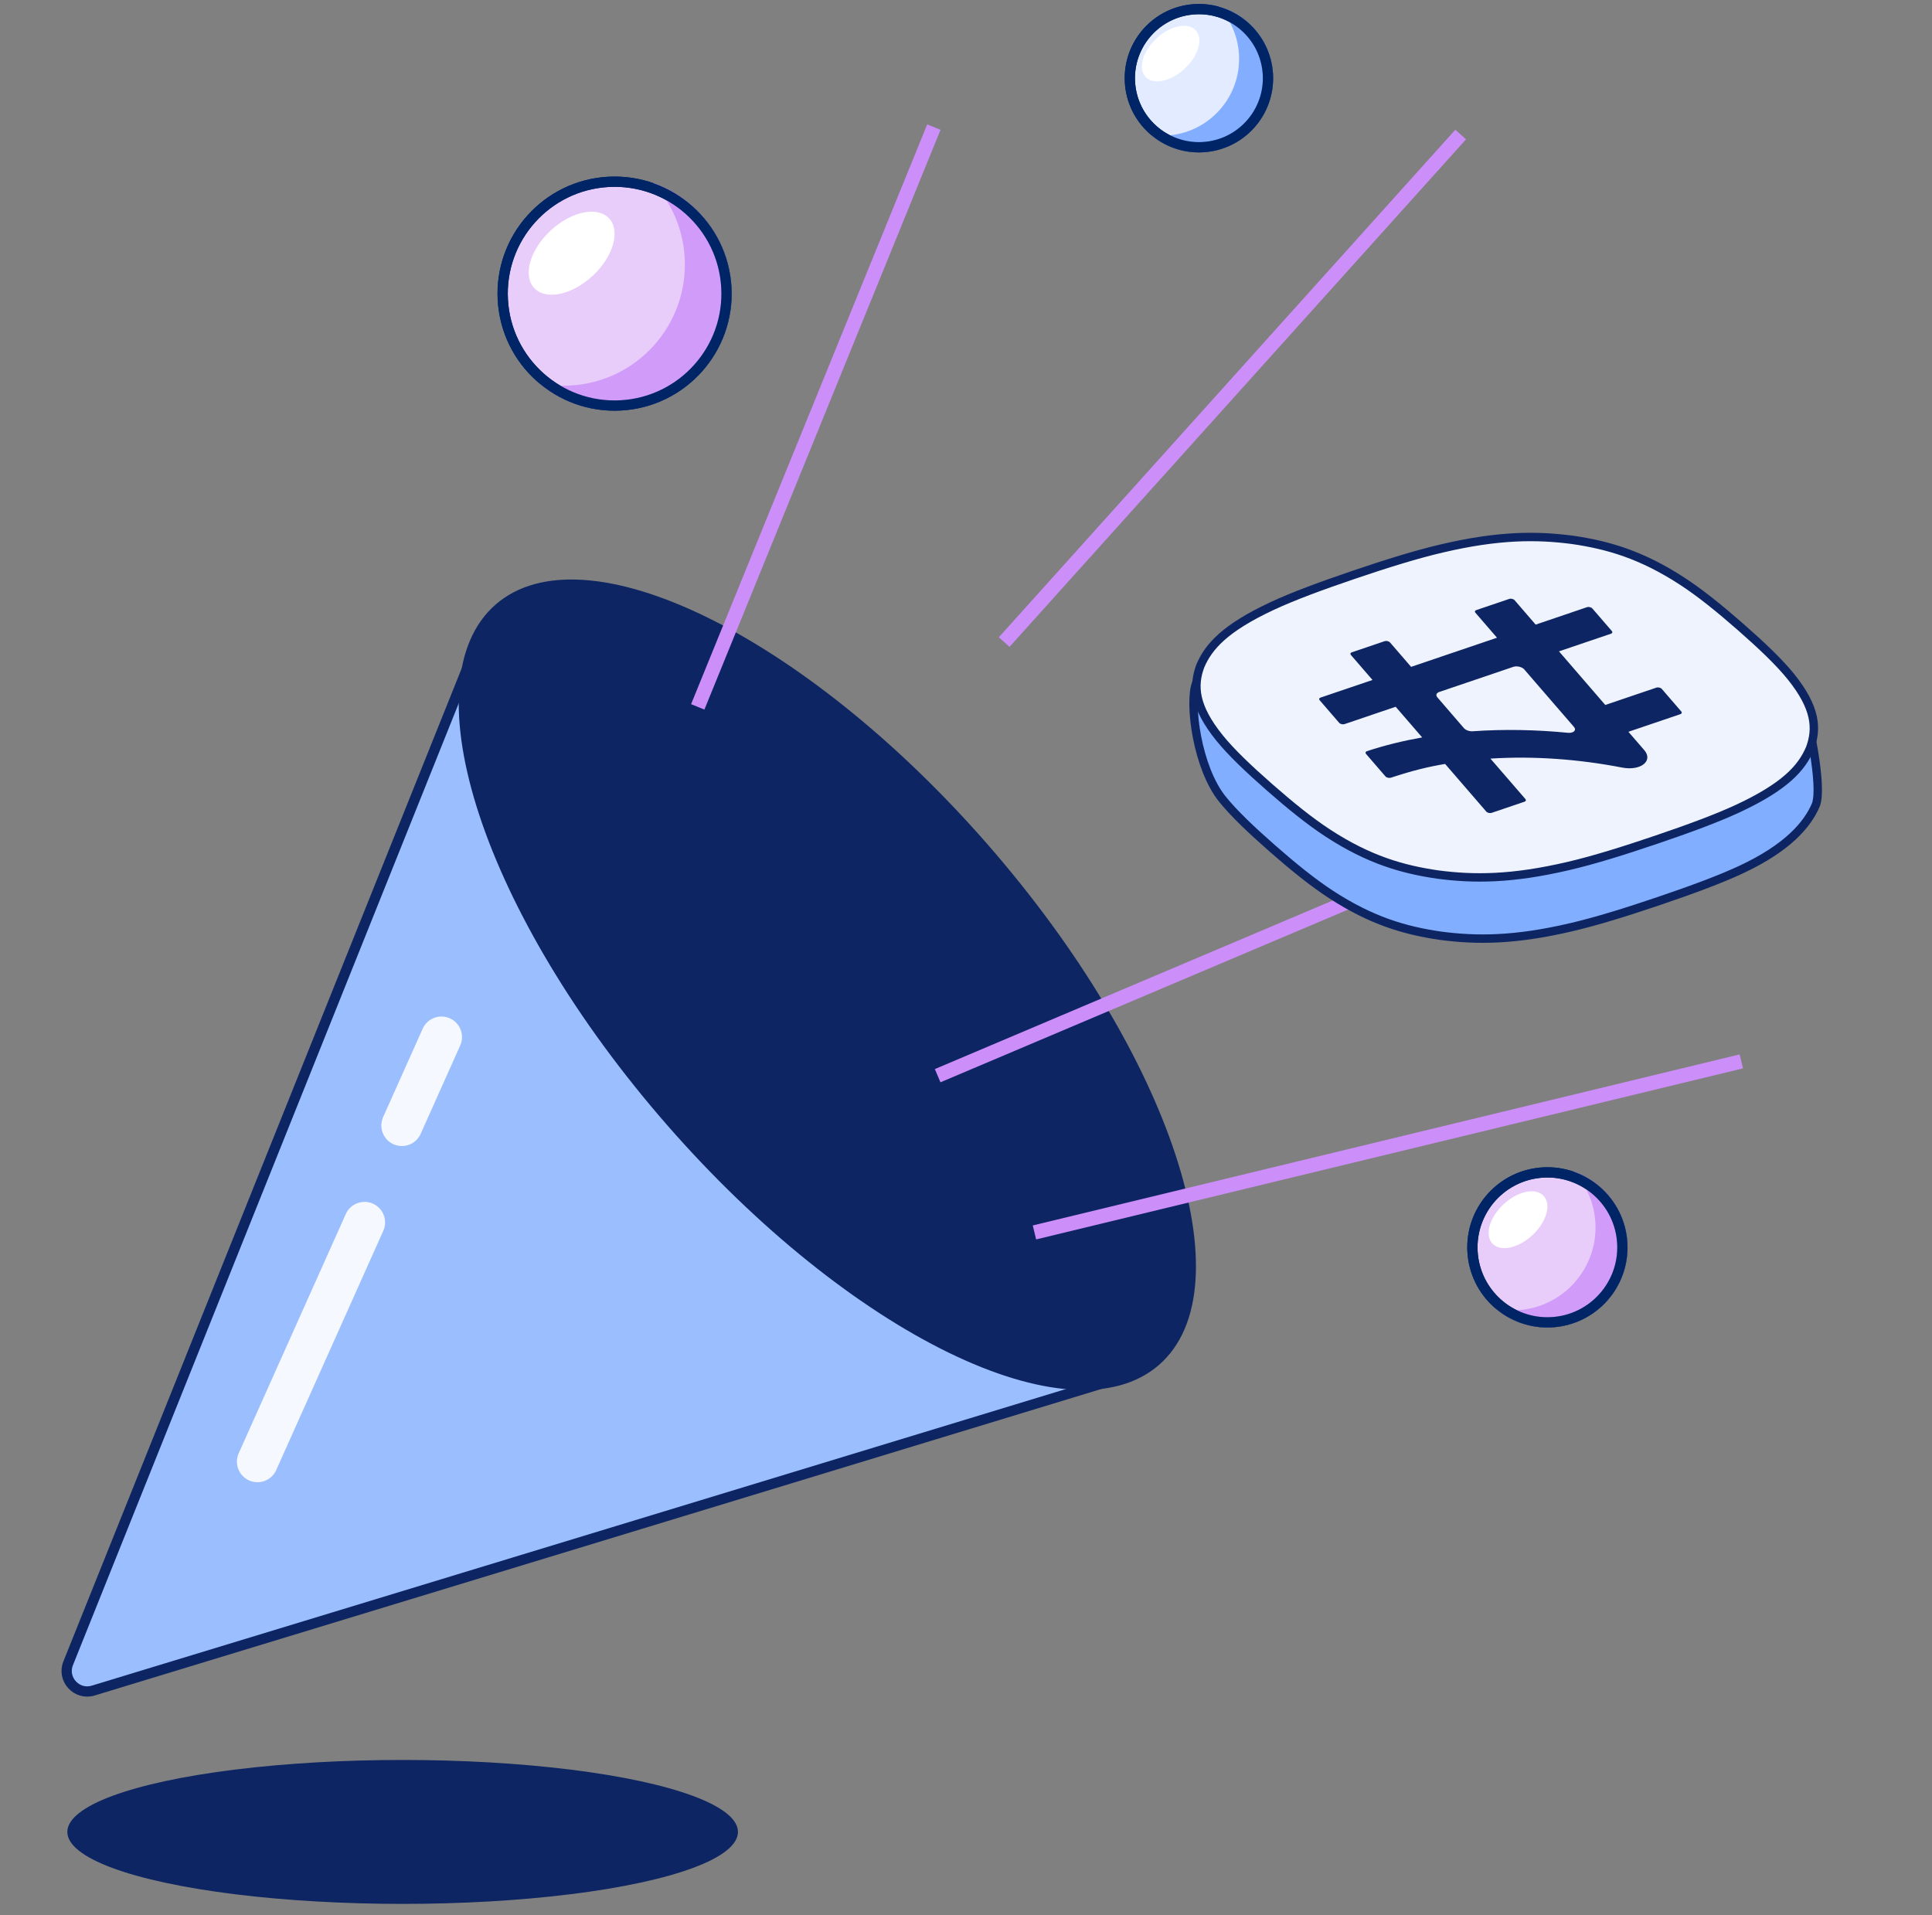
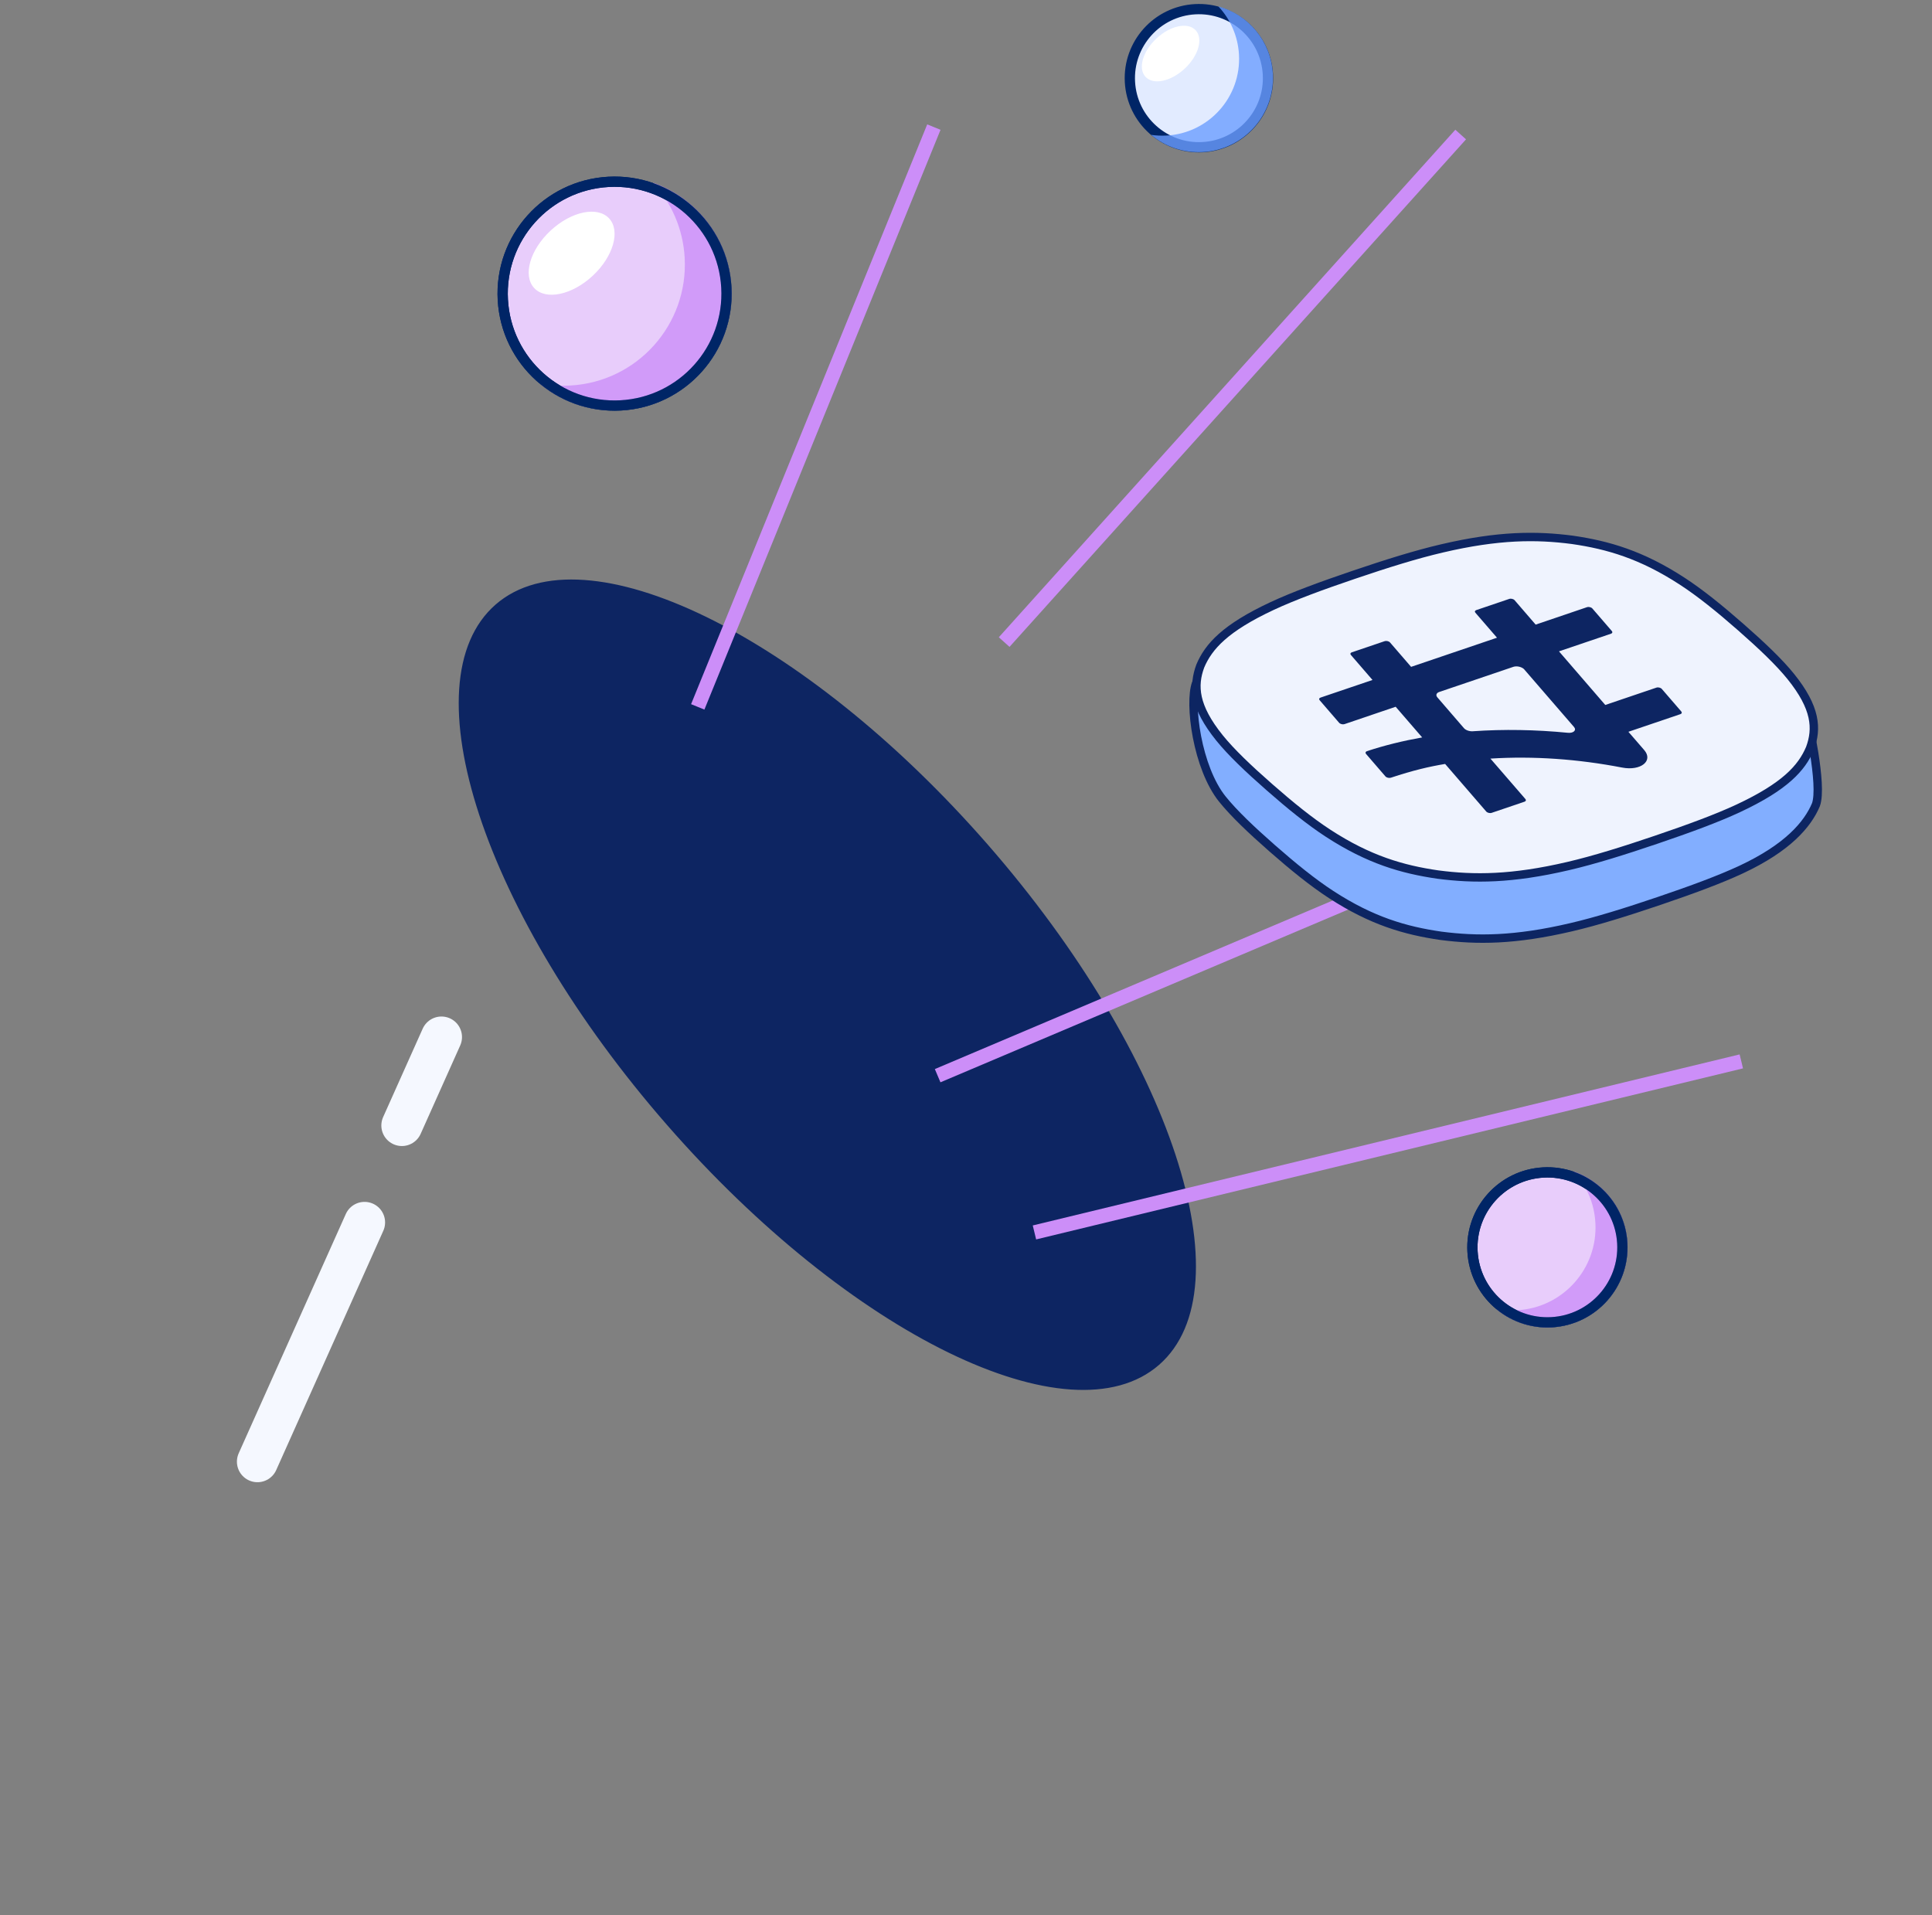
<svg xmlns="http://www.w3.org/2000/svg" width="115" height="114" viewBox="0 0 115 114" fill="none">
  <rect x="0" y="0" width="115" height="114" fill="#808080" stroke="none" />
  <g id="Group 1303098552">
    <g id="Group 1303098551">
-       <ellipse id="Ellipse 5522" cx="23.967" cy="109.043" rx="19.959" ry="4.284" fill="#0D2562" />
-       <path id="Vector 3977" d="M4.058 99.004L28.438 38.219L66.666 82.02L5.549 100.629C4.567 100.928 3.675 99.956 4.058 99.004Z" fill="#9BBEFF" stroke="#0D2562" stroke-width="0.611" />
      <path id="Ellipse 5522_2" d="M68.792 81.01C67.553 82.092 65.833 82.546 63.744 82.403C61.654 82.259 59.218 81.516 56.589 80.234C51.332 77.67 45.357 72.975 39.924 66.75C34.491 60.525 30.647 53.97 28.818 48.414C27.903 45.636 27.497 43.122 27.637 41.031C27.777 38.943 28.459 37.3 29.699 36.218C30.939 35.136 32.659 34.682 34.747 34.826C36.837 34.97 39.273 35.712 41.903 36.995C47.16 39.559 53.135 44.253 58.568 50.478C64.001 56.703 67.844 63.258 69.674 68.814C70.588 71.593 70.995 74.106 70.855 76.197C70.715 78.286 70.032 79.928 68.792 81.01Z" fill="#0D2562" stroke="#0D2562" stroke-width="0.611" />
      <path id="Vector 3978" d="M55.812 64.029L95.252 47.319" stroke="#CC8EF8" stroke-width="0.856" />
      <path id="Vector 3982" d="M59.772 38.219L86.945 8.008" stroke="#CC8EF8" stroke-width="0.856" />
      <path id="Vector 3980" d="M41.532 42.076L55.588 7.565" stroke="#CC8EF8" stroke-width="0.856" />
      <path id="Vector 3981" d="M61.574 73.359L103.65 63.178" stroke="#CC8EF8" stroke-width="0.856" />
      <g id="Group 1303098511">
        <circle id="Ellipse 5480" cx="71.364" cy="4.654" r="4.112" transform="rotate(-3.158 71.364 4.654)" fill="#E2EBFF" stroke="#002566" stroke-width="0.611" />
        <path id="Subtract" opacity="0.8" fill-rule="evenodd" clip-rule="evenodd" d="M69.436 8.069C71.957 7.93 73.888 5.774 73.749 3.253C73.687 2.135 73.228 1.133 72.518 0.377C74.302 0.864 75.657 2.447 75.765 4.396C75.899 6.832 74.034 8.916 71.597 9.05C70.433 9.114 69.349 8.722 68.52 8.028C68.818 8.071 69.124 8.086 69.436 8.069Z" fill="#6C9EFF" />
-         <circle id="Ellipse 5481" cx="71.364" cy="4.654" r="4.112" transform="rotate(-3.158 71.364 4.654)" stroke="#002566" stroke-width="0.611" />
        <ellipse id="Ellipse 5484" cx="69.678" cy="3.187" rx="2.037" ry="1.23" transform="rotate(-42.933 69.678 3.187)" fill="white" />
      </g>
      <g id="Group 1303098512">
        <circle id="Ellipse 5480_2" cx="92.107" cy="74.248" r="4.464" transform="rotate(-3.158 92.107 74.248)" fill="#E8CDFB" stroke="#002566" stroke-width="0.611" />
        <path id="Subtract_2" opacity="0.8" fill-rule="evenodd" clip-rule="evenodd" d="M90.308 77.99C93.029 77.84 95.114 75.512 94.964 72.791C94.898 71.606 94.421 70.542 93.677 69.731C95.442 70.351 96.749 71.985 96.858 73.969C97.004 76.599 94.989 78.849 92.359 78.994C91.106 79.063 89.94 78.643 89.046 77.899C89.452 77.982 89.875 78.014 90.308 77.99Z" fill="#CC8EF8" />
        <circle id="Ellipse 5481_2" cx="92.107" cy="74.248" r="4.464" transform="rotate(-3.158 92.107 74.248)" stroke="#002566" stroke-width="0.611" />
-         <ellipse id="Ellipse 5484_2" cx="90.358" cy="72.601" rx="2.083" ry="1.258" transform="rotate(-42.933 90.358 72.601)" fill="white" />
      </g>
      <g id="Group 1303098488">
        <circle id="Ellipse 5480_3" cx="36.583" cy="17.478" r="6.663" transform="rotate(-3.158 36.583 17.478)" fill="#E8CDFB" stroke="#002566" stroke-width="0.611" />
        <path id="Subtract_3" opacity="0.8" fill-rule="evenodd" clip-rule="evenodd" d="M33.952 22.947C37.929 22.727 40.974 19.326 40.755 15.349C40.66 13.618 39.961 12.063 38.874 10.877C41.454 11.783 43.365 14.171 43.525 17.071C43.737 20.914 40.794 24.201 36.951 24.413C35.121 24.514 33.417 23.9 32.111 22.813C32.703 22.934 33.321 22.981 33.952 22.947Z" fill="#CC8EF8" />
        <circle id="Ellipse 5481_3" cx="36.583" cy="17.478" r="6.663" transform="rotate(-3.158 36.583 17.478)" stroke="#002566" stroke-width="0.611" />
        <ellipse id="Ellipse 5484_3" cx="34.026" cy="15.072" rx="3.044" ry="1.838" transform="rotate(-42.933 34.026 15.072)" fill="white" />
      </g>
      <path id="Vector 3984" d="M21.699 72.763L15.325 87.004" stroke="#F5F8FF" stroke-width="2.446" stroke-linecap="round" stroke-linejoin="round" />
      <path id="Vector 3985" d="M26.277 61.73L23.922 66.993" stroke="#F5F8FF" stroke-width="2.446" stroke-linecap="round" stroke-linejoin="round" />
      <g id="Group 1303098531">
        <g id="Group 1303098530">
          <path id="Vector" d="M100.292 38.23L100.292 38.231C101.386 38.942 102.544 39.881 103.796 40.979C104.496 41.593 105.373 41.819 106.087 41.996L106.091 41.997C106.81 42.175 107.278 42.29 107.552 42.604L107.555 42.617C107.562 42.647 107.573 42.693 107.586 42.751C107.612 42.867 107.649 43.034 107.691 43.239C107.777 43.649 107.886 44.207 107.982 44.803C108.077 45.4 108.158 46.032 108.188 46.589C108.218 47.15 108.194 47.618 108.091 47.9C107.596 49.074 106.415 50.462 103.637 51.761C102.371 52.352 100.702 52.967 98.756 53.627C96.809 54.287 95.061 54.832 93.53 55.19L93.53 55.19C90.158 55.981 87.91 55.98 85.767 55.702C83.64 55.395 81.645 54.814 79.237 53.248L79.237 53.248C78.143 52.537 76.984 51.597 75.733 50.5C74.482 49.402 73.452 48.422 72.764 47.57C72.019 46.647 71.512 45.225 71.25 43.868C70.989 42.512 70.98 41.264 71.192 40.684C71.309 40.407 71.463 40.326 71.61 40.296C71.694 40.279 71.798 40.273 71.94 40.278C72.056 40.281 72.18 40.29 72.328 40.3C72.367 40.303 72.408 40.306 72.451 40.309C72.851 40.337 73.349 40.363 73.931 40.293C74.513 40.222 75.164 40.057 75.892 39.717C77.158 39.126 78.827 38.512 80.773 37.852C82.72 37.191 84.468 36.646 85.999 36.288L85.999 36.288C89.371 35.498 91.619 35.498 93.762 35.776C95.889 36.084 97.884 36.664 100.292 38.23Z" fill="#82AEFF" stroke="#0D2562" stroke-width="0.5" stroke-miterlimit="10" />
          <path id="Vector_2" d="M94.63 39.841L91.586 40.873L90.334 39.423C90.267 39.346 90.115 39.309 90.012 39.344L88.052 40.009C87.967 40.038 87.945 40.104 88.001 40.168L89.285 41.654L84.172 43.389L82.92 41.938C82.853 41.861 82.701 41.825 82.598 41.86L80.641 42.523C80.556 42.552 80.534 42.619 80.59 42.682L81.874 44.168L78.782 45.217C78.697 45.246 78.675 45.312 78.731 45.376L79.888 46.717C79.955 46.795 80.107 46.831 80.21 46.796L83.254 45.764L84.832 47.588C83.696 47.792 82.592 48.06 81.544 48.407C81.459 48.436 81.437 48.505 81.487 48.568L82.644 49.909C82.711 49.986 82.864 50.02 82.969 49.987C84.291 49.547 85.261 49.324 86.197 49.168L88.645 52C88.712 52.077 88.863 52.114 88.967 52.079L90.924 51.415C91.009 51.386 91.031 51.32 90.975 51.256L88.894 48.849C91.444 48.687 94.117 48.877 96.732 49.382C97.841 49.597 98.607 48.987 98.049 48.342L97.716 47.958L97.107 47.253L100.203 46.203C100.288 46.174 100.31 46.108 100.254 46.045L99.097 44.703C99.029 44.626 98.878 44.589 98.774 44.624L95.731 45.657L92.975 42.465L96.07 41.415C96.155 41.386 96.177 41.32 96.122 41.257L94.964 39.916C94.897 39.838 94.746 39.801 94.642 39.837L94.63 39.841ZM90.914 43.55L93.869 46.968C94.035 47.161 93.837 47.346 93.503 47.312C91.59 47.127 89.69 47.092 87.845 47.222C87.646 47.236 87.423 47.159 87.32 47.038L85.737 45.206C85.626 45.079 85.674 44.943 85.847 44.884L90.257 43.388C90.47 43.315 90.781 43.392 90.918 43.549L90.914 43.55Z" fill="#82AEFF" />
        </g>
        <g id="Group 1303098529">
          <path id="Vector_3" d="M100.119 34.587L100.119 34.587C101.213 35.298 102.372 36.237 103.623 37.335C104.874 38.433 105.904 39.413 106.592 40.265C108.101 42.136 108.171 43.37 107.739 44.545C107.246 45.715 106.249 46.816 103.464 48.118C102.199 48.708 100.529 49.323 98.583 49.983C96.636 50.644 94.888 51.189 93.358 51.547L93.358 51.547C89.985 52.337 87.737 52.337 85.594 52.058C83.467 51.751 81.472 51.17 79.064 49.604L79.064 49.604C77.97 48.893 76.812 47.954 75.561 46.856C74.309 45.758 73.28 44.778 72.592 43.926C71.082 42.055 71.012 40.821 71.445 39.645C71.938 38.476 72.935 37.375 75.72 36.073C76.985 35.483 78.654 34.868 80.601 34.208C82.547 33.547 84.295 33.002 85.826 32.645L85.826 32.645C89.198 31.854 91.446 31.855 93.589 32.133C95.716 32.44 97.711 33.021 100.119 34.587Z" fill="#EFF3FE" stroke="#0D2562" stroke-width="0.5" stroke-miterlimit="10" />
          <path id="Vector_4" d="M94.451 36.146L91.408 37.179L90.156 35.728C90.089 35.651 89.937 35.614 89.834 35.65L87.874 36.315C87.788 36.343 87.767 36.41 87.822 36.473L89.107 37.959L83.994 39.694L82.742 38.244C82.675 38.166 82.523 38.13 82.419 38.165L80.463 38.829C80.377 38.858 80.356 38.924 80.411 38.987L81.696 40.474L78.604 41.523C78.518 41.552 78.497 41.618 78.552 41.681L79.71 43.023C79.777 43.1 79.928 43.137 80.032 43.102L83.075 42.069L84.653 43.894C83.517 44.097 82.414 44.365 81.366 44.712C81.281 44.741 81.258 44.81 81.308 44.873L82.466 46.214C82.533 46.291 82.685 46.325 82.791 46.292C84.113 45.852 85.083 45.629 86.019 45.473L88.466 48.305C88.533 48.382 88.685 48.419 88.788 48.384L90.745 47.72C90.831 47.691 90.852 47.625 90.797 47.561L88.716 45.155C91.266 44.992 93.938 45.182 96.553 45.688C97.663 45.902 98.428 45.293 97.87 44.647L97.538 44.263L96.929 43.559L100.024 42.509C100.109 42.48 100.131 42.413 100.076 42.35L98.918 41.009C98.851 40.931 98.699 40.895 98.596 40.93L95.552 41.962L92.796 38.771L95.892 37.721C95.977 37.692 95.999 37.626 95.943 37.562L94.785 36.221C94.719 36.144 94.567 36.107 94.463 36.142L94.451 36.146ZM90.736 39.855L93.691 43.273C93.857 43.467 93.658 43.651 93.324 43.618C91.412 43.432 89.511 43.398 87.666 43.527C87.468 43.541 87.245 43.464 87.141 43.344L85.559 41.511C85.448 41.385 85.495 41.248 85.668 41.189L90.079 39.693C90.292 39.621 90.603 39.697 90.739 39.854L90.736 39.855Z" fill="#0D2562" />
        </g>
      </g>
    </g>
  </g>
</svg>